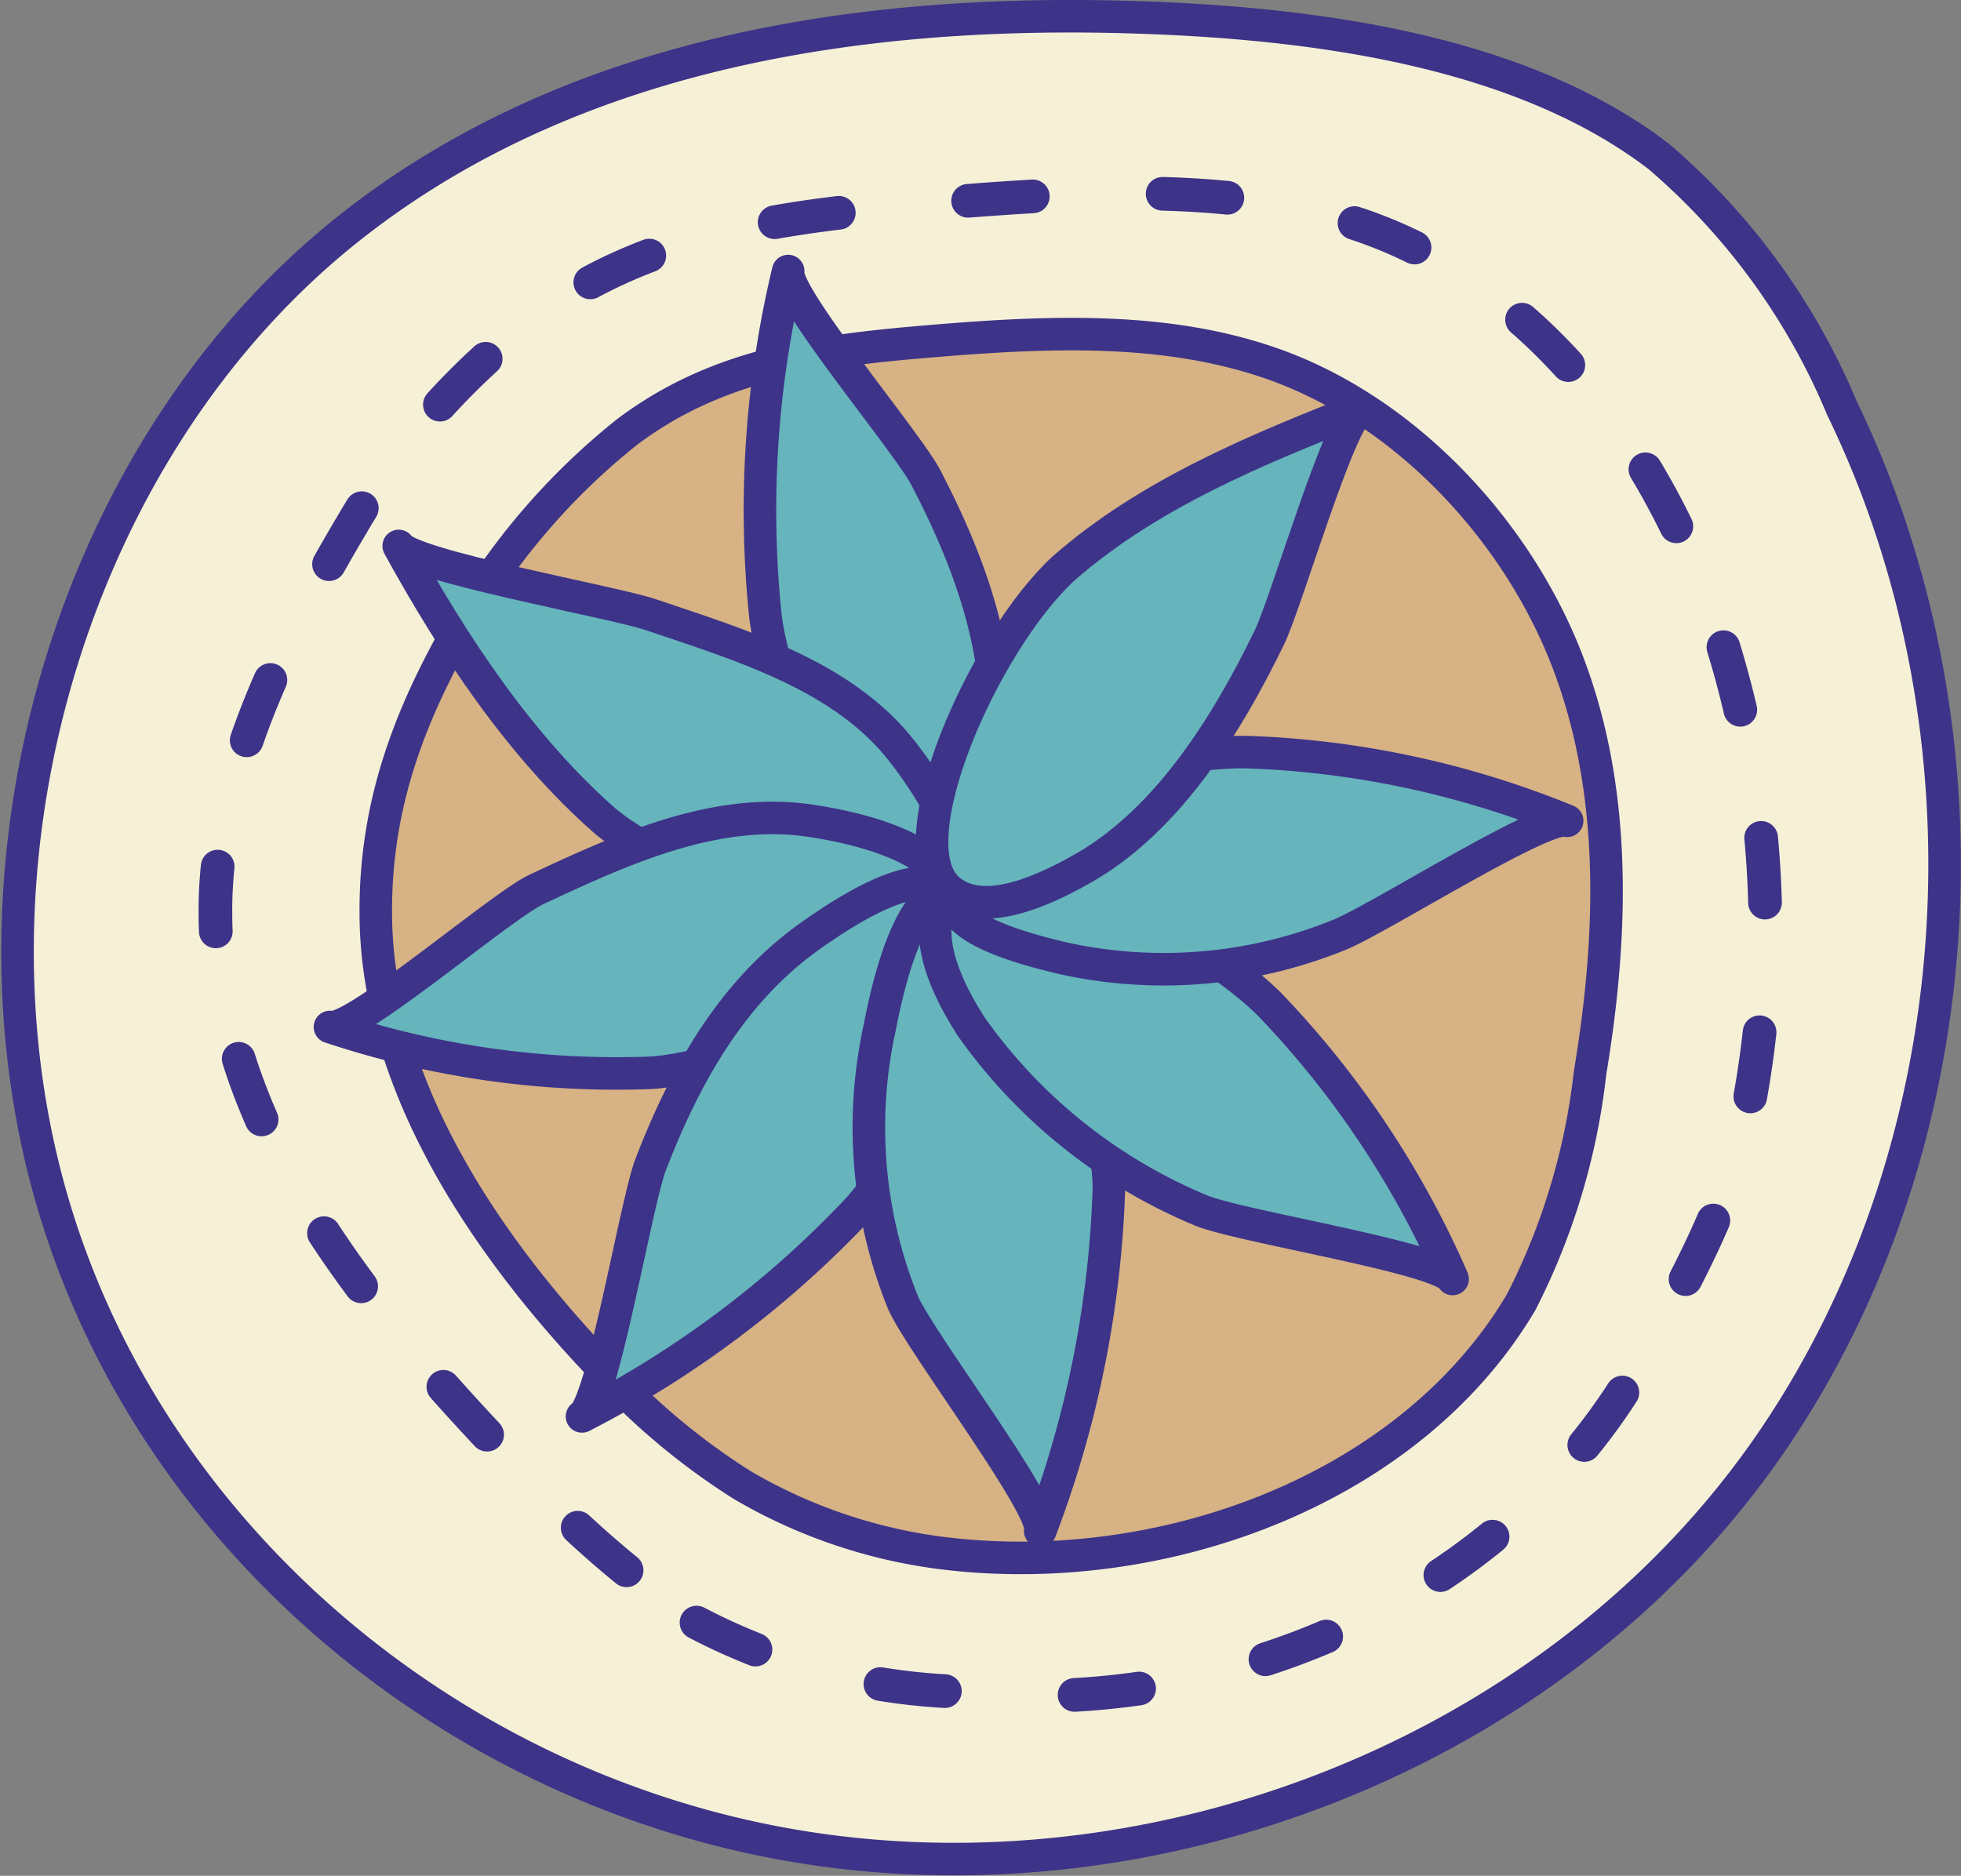
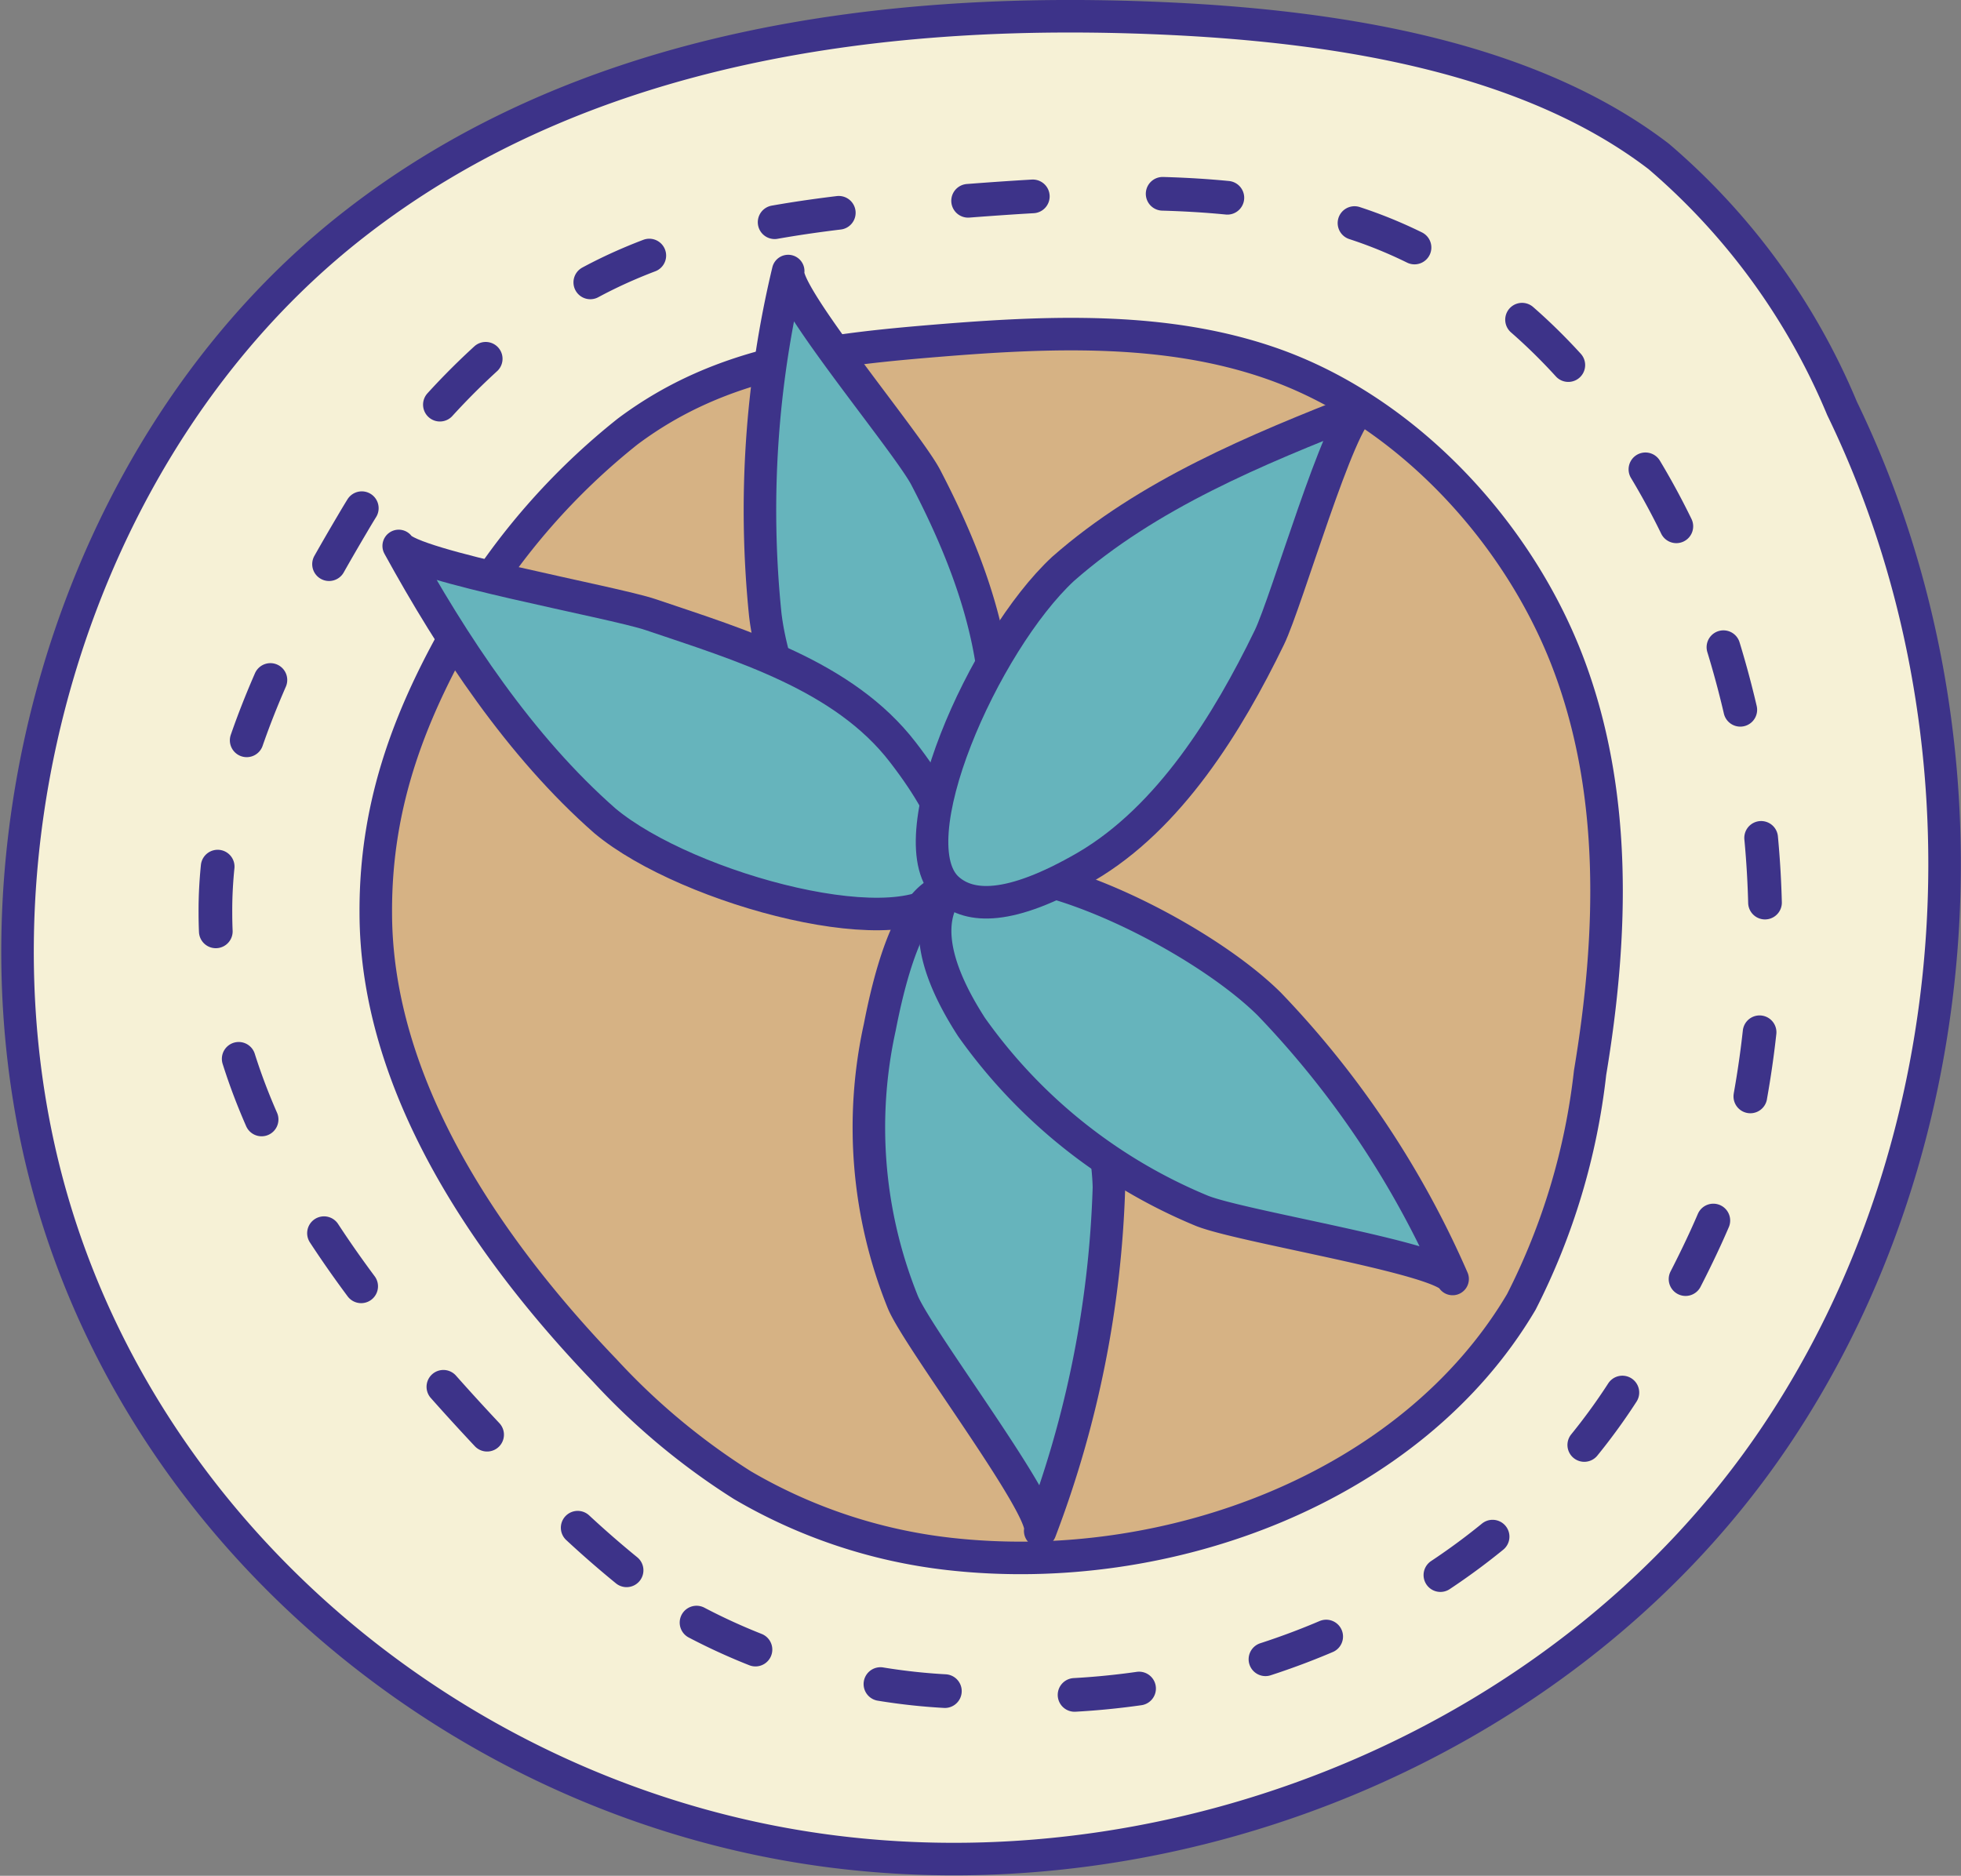
<svg xmlns="http://www.w3.org/2000/svg" width="85.592" height="81.885" viewBox="0 0 85.592 81.885">
  <rect x="0" y="0" width="85.592" height="81.885" fill="#808080" stroke="none" />
  <g id="Group_2569" data-name="Group 2569" transform="translate(-455.098 -346.668)">
    <path id="Path_6128" data-name="Path 6128" d="M419.5,218.5a29.289,29.289,0,0,0-8-11c-5.66-4.34-13.87-5.63-21-6-12.74-.65-25.96,1.13-36,9-12.36,9.68-17.57,27.98-13,43s18.42,26.05,34,28,32.18-5.01,41-18S426.35,232.62,419.5,218.5Z" transform="translate(116 146)" fill="#f6f1d6" stroke="#3d3389" stroke-linecap="round" stroke-linejoin="round" stroke-width="1.42" />
    <path id="Path_6129" data-name="Path 6129" d="M369.5,271.5a26.5,26.5,0,0,0,11,3c11.84,1.35,24.09-3.93,30-14,2.093-3.778,4.382-7.725,5-12a41.847,41.847,0,0,0-2-22c-2.68-7.06-7.75-13.51-15-16-5.49-1.88-12.19-1.46-18-1-6.47.52-12.85,1.16-18,5a30.722,30.722,0,0,0-8,9c-3.06,5.17-6.03,11.03-6,17,0,9.25,6.5,17.23,13,24A44.471,44.471,0,0,0,369.5,271.5Z" transform="translate(116 146)" fill="none" stroke="#3d3389" stroke-linecap="round" stroke-linejoin="round" stroke-width="1.47" stroke-dasharray="2.83 5.67" />
    <path id="Path_6130" data-name="Path 6130" d="M371.5,265.5a22.9,22.9,0,0,0,9,3c9.56,1.09,20.21-2.89,25-11a29.119,29.119,0,0,0,3-10c1-6,1.2-12.3-1-18s-7.1-10.98-13-13c-4.43-1.52-9.28-1.37-14-1-5.23.42-9.84.89-14,4a29.6,29.6,0,0,0-7,8c-2.47,4.18-4.02,8.18-4,13,0,7.47,4.76,14.54,10,20A29.813,29.813,0,0,0,371.5,265.5Z" transform="translate(116 146)" fill="#d6b284" stroke="#3d3389" stroke-linecap="round" stroke-linejoin="round" stroke-width="1.42" />
    <path id="Path_6131" data-name="Path 6131" d="M380.5,239.5c-3,.7-7.45-7.3-8-12a44.85,44.85,0,0,1,1-15c-.24,1,5.19,7.46,6,9,1.92,3.68,3.45,7.81,3,12C382.11,237.37,381.68,239.23,380.5,239.5Z" transform="translate(116 146)" fill="#66b4bc" stroke="#3d3389" stroke-linecap="round" stroke-linejoin="round" stroke-width="1.42" />
    <path id="Path_6132" data-name="Path 6132" d="M380.5,239.5c-1.69,2.59-11.38.03-15-3-3.7-3.248-6.63-7.686-9-12,.51.87,9.35,2.44,11,3,3.93,1.33,8.43,2.66,11,6C380.88,236.58,381.16,238.48,380.5,239.5Z" transform="translate(116 146)" fill="#66b4bc" stroke="#3d3389" stroke-linecap="round" stroke-linejoin="round" stroke-width="1.42" />
-     <path id="Path_6133" data-name="Path 6133" d="M380.5,239.5c.57,3-8.24,7.68-13,8a39.594,39.594,0,0,1-14-2c1,.28,7.44-5.26,9-6,3.76-1.76,7.83-3.63,12-3C378.3,237.08,380.27,238.31,380.5,239.5Z" transform="translate(116 146)" fill="#66b4bc" stroke="#3d3389" stroke-linecap="round" stroke-linejoin="round" stroke-width="1.42" />
-     <path id="Path_6134" data-name="Path 6134" d="M380.5,239.5c2.51,1.8-.82,10.51-4,14a44.343,44.343,0,0,1-12,9c.89-.47,2.37-9.38,3-11,1.49-3.87,3.55-7.57,7-10C377.68,239.25,379.51,238.81,380.5,239.5Z" transform="translate(116 146)" fill="#66b4bc" stroke="#3d3389" stroke-linecap="round" stroke-linejoin="round" stroke-width="1.42" />
    <path id="Path_6135" data-name="Path 6135" d="M380.5,239.5c3-.44,6.89,8.27,7,13a46.006,46.006,0,0,1-3,15c.32-.95-5.35-8.4-6-10a20.359,20.359,0,0,1-1-12C378.24,241.68,379.27,239.67,380.5,239.5Z" transform="translate(116 146)" fill="#66b4bc" stroke="#3d3389" stroke-linecap="round" stroke-linejoin="round" stroke-width="1.42" />
    <path id="Path_6136" data-name="Path 6136" d="M380.5,239.5c1.9-2.43,10.64,1.67,14,5a40.9,40.9,0,0,1,8,12c-.43-.91-9.41-2.31-11-3a23.152,23.152,0,0,1-10-8C379.39,242.23,379.75,240.46,380.5,239.5Z" transform="translate(116 146)" fill="#66b4bc" stroke="#3d3389" stroke-linecap="round" stroke-linejoin="round" stroke-width="1.42" />
-     <path id="Path_6137" data-name="Path 6137" d="M380.5,239.5c-.31-3.07,8.28-6.08,13-6a40.472,40.472,0,0,1,14,3c-.93-.36-8.41,4.4-10,5a20.353,20.353,0,0,1-12,1C381.67,241.6,380.62,240.71,380.5,239.5Z" transform="translate(116 146)" fill="#66b4bc" stroke="#3d3389" stroke-linecap="round" stroke-linejoin="round" stroke-width="1.42" />
    <path id="Path_6138" data-name="Path 6138" d="M380.5,239.5c-2.36-2,1.54-10.79,5-14,3.7-3.254,8.415-5.2,13-7-.93.39-3.24,8.44-4,10-1.81,3.73-4.36,7.87-8,10C383.12,240.46,381.42,240.29,380.5,239.5Z" transform="translate(116 146)" fill="#66b4bc" stroke="#3d3389" stroke-linecap="round" stroke-linejoin="round" stroke-width="1.42" />
  </g>
</svg>